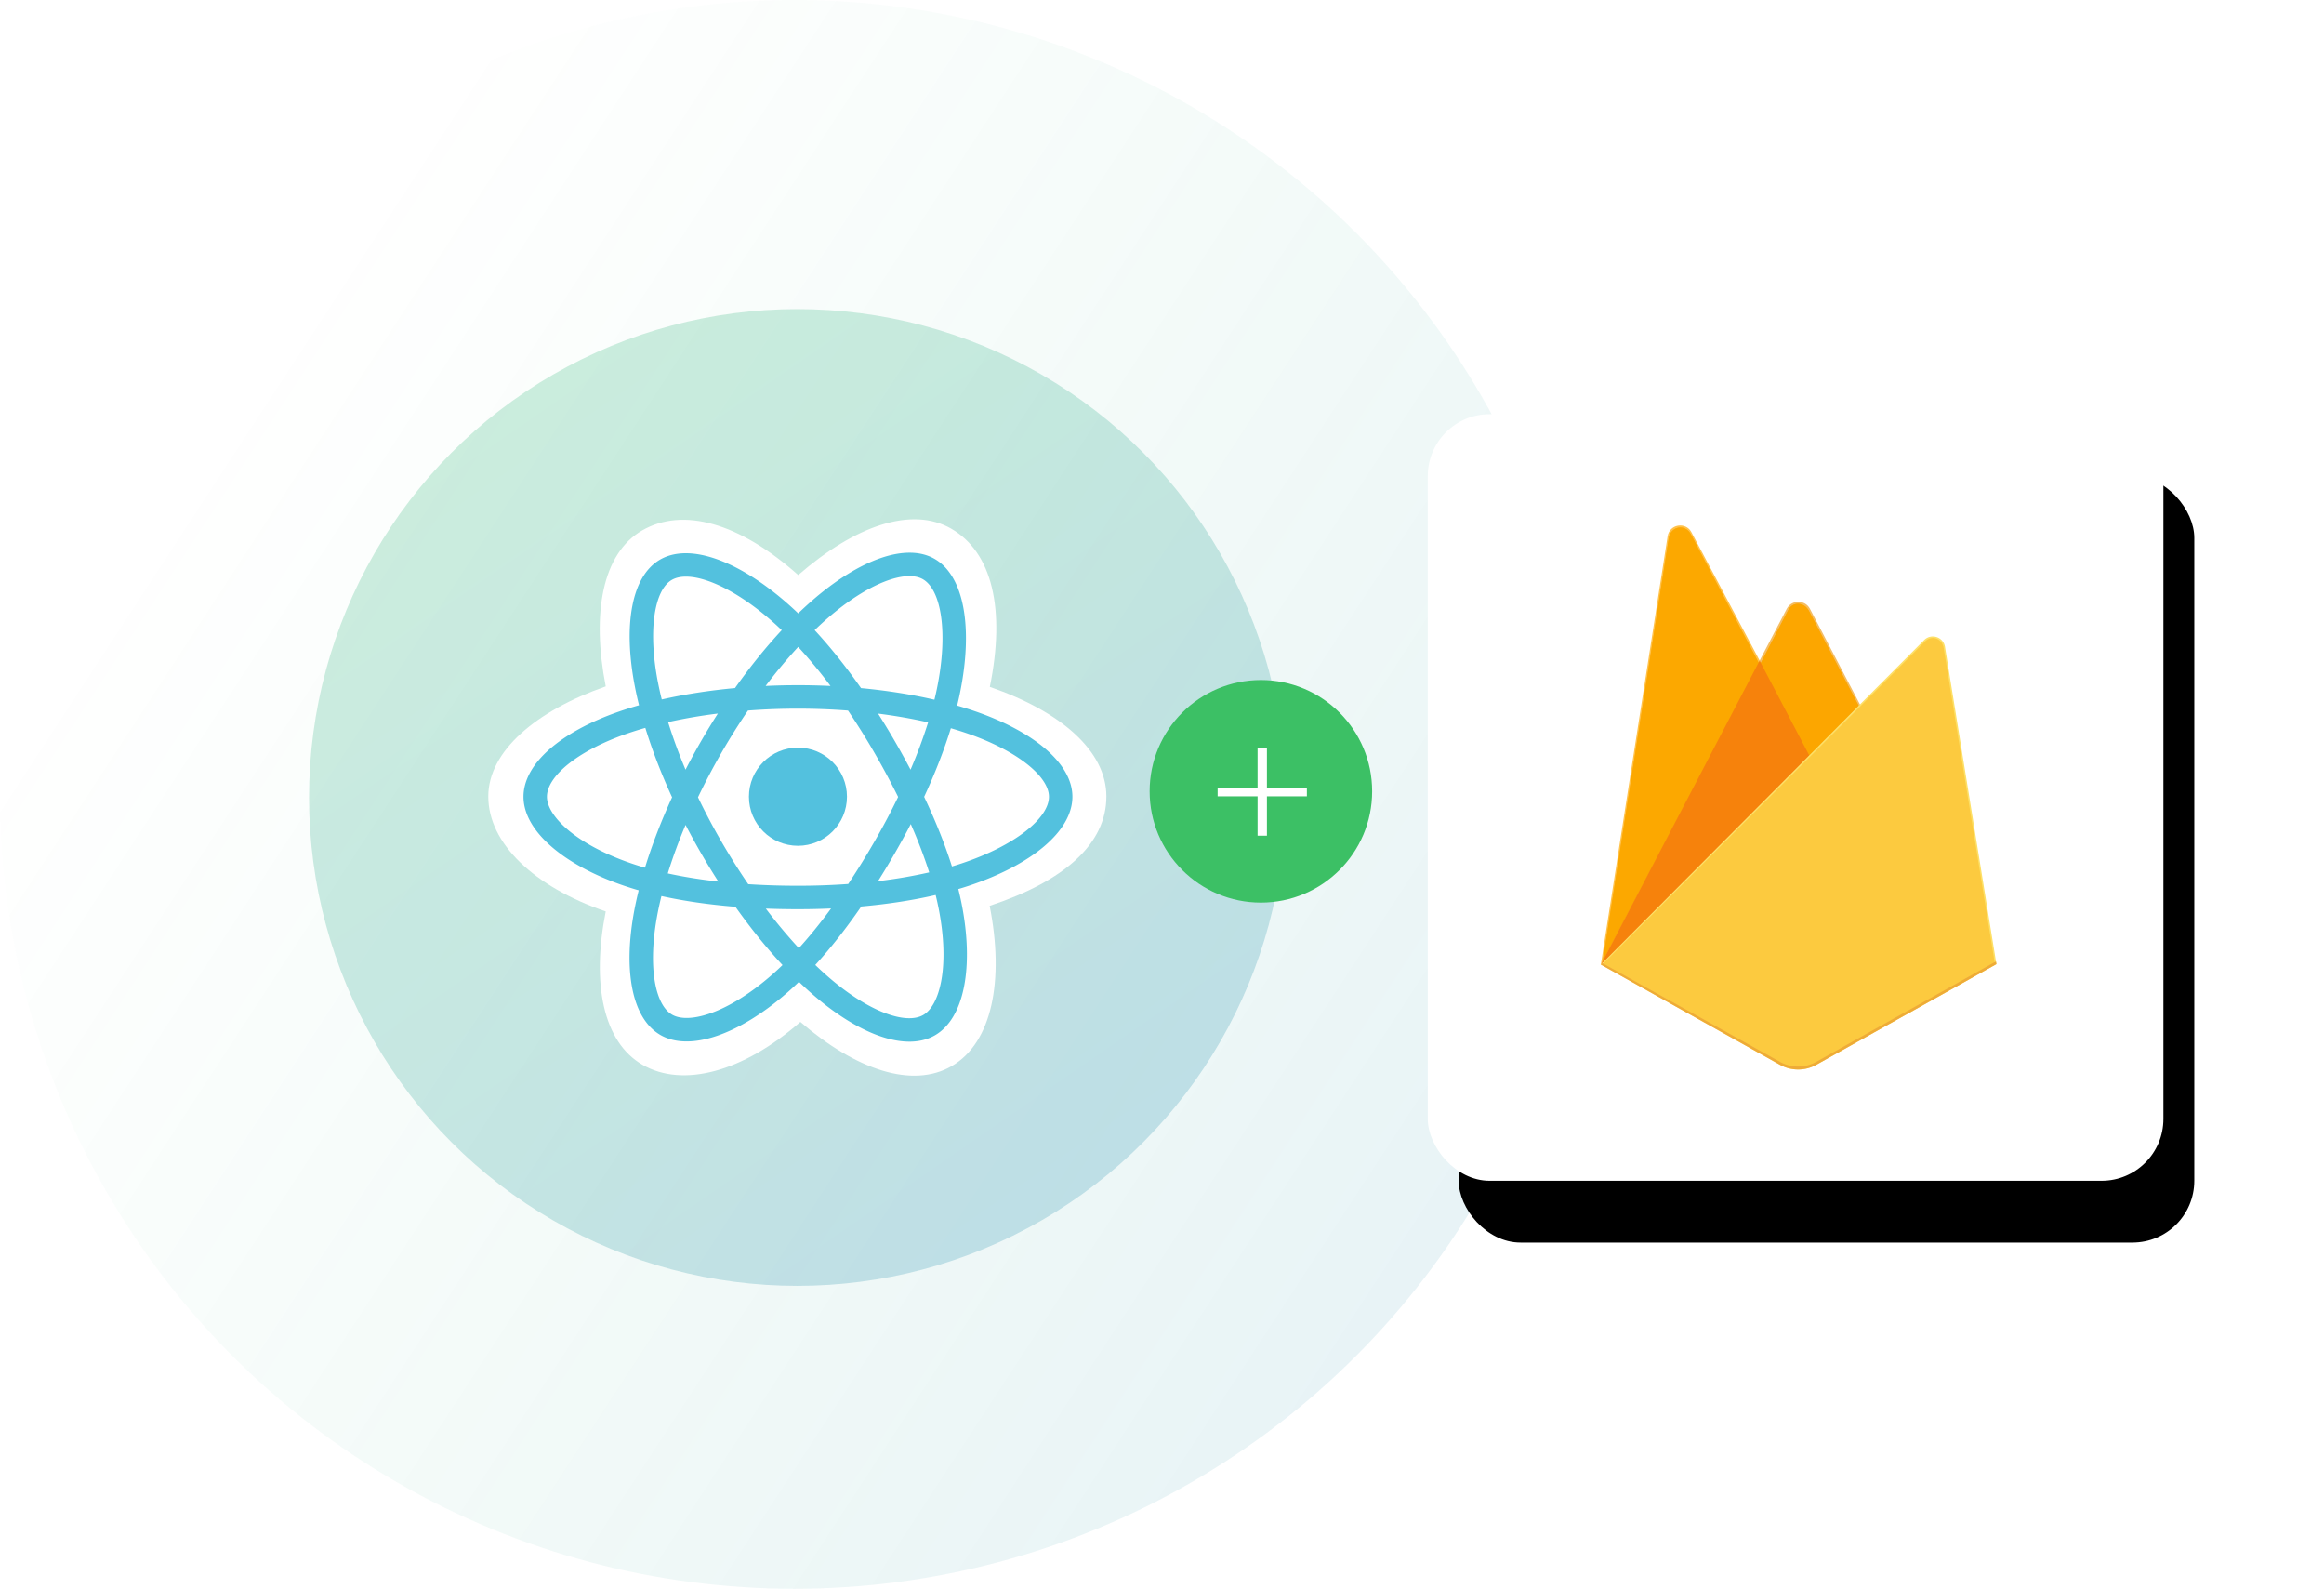
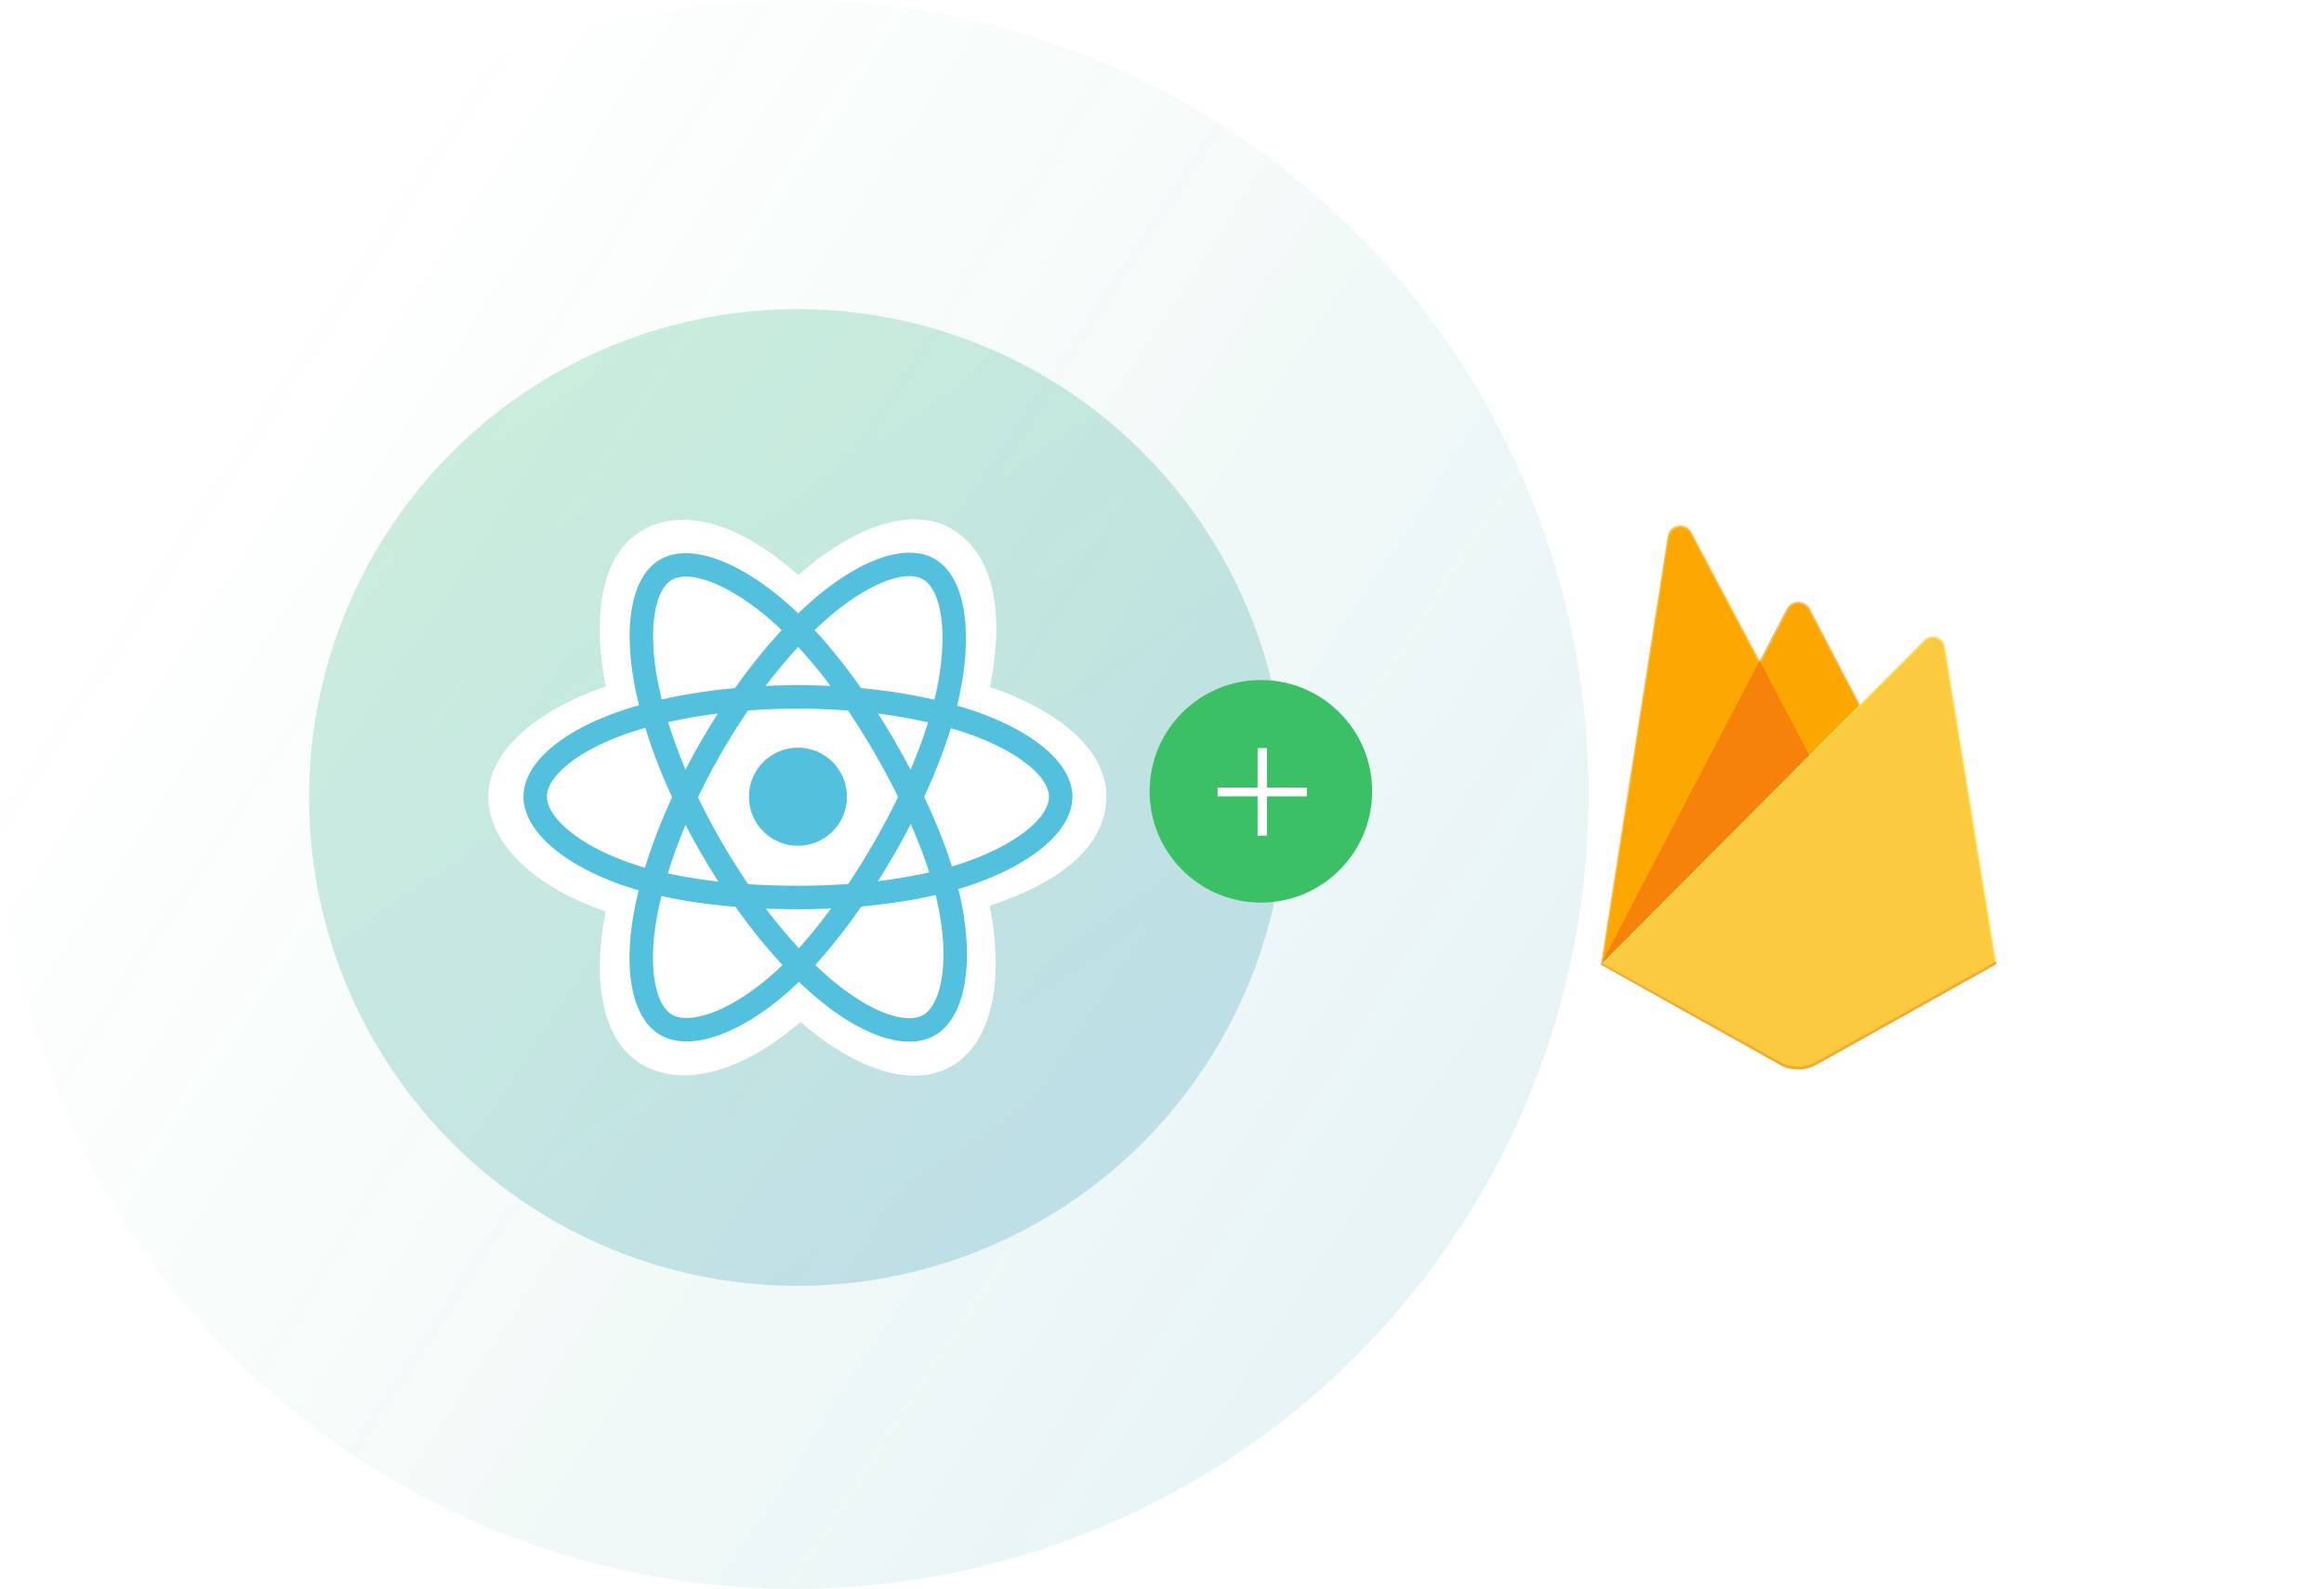
<svg xmlns="http://www.w3.org/2000/svg" xmlns:xlink="http://www.w3.org/1999/xlink" width="376" height="257">
  <defs>
    <linearGradient x1="2.527%" y1="44.312%" x2="87.786%" y2="100%" id="a">
      <stop stop-color="#04B54C" stop-opacity="0" offset="0%" />
      <stop stop-color="#0078A4" offset="100%" />
    </linearGradient>
    <linearGradient x1="0%" y1="-7.982%" x2="74.473%" y2="100%" id="b">
      <stop stop-color="#04B54C" offset="0%" />
      <stop stop-color="#0078A4" offset="100%" />
    </linearGradient>
    <filter x="-25.2%" y="-20.2%" width="158.8%" height="156.5%" filterUnits="objectBoundingBox" id="c">
      <feOffset dx="5" dy="10" in="SourceAlpha" result="shadowOffsetOuter1" />
      <feGaussianBlur stdDeviation="10" in="shadowOffsetOuter1" result="shadowBlurOuter1" />
      <feColorMatrix values="0 0 0 0 0 0 0 0 0 0 0 0 0 0 0 0 0 0 0.05 0" in="shadowBlurOuter1" />
    </filter>
-     <rect id="d" x="0" y="0" width="119.016" height="124" rx="10" />
  </defs>
  <g fill="none" fill-rule="evenodd">
    <circle fill="url(#a)" opacity=".1" cx="128.5" cy="128.5" r="128.5" />
    <circle fill="url(#b)" opacity=".2" cx="129" cy="129" r="79" />
    <g fill-rule="nonzero">
      <path d="M79 128.838c0 7.56 7.374 14.617 19 18.595-2.321 11.7-.416 21.13 5.95 24.804 6.542 3.777 16.288 1.163 25.539-6.932 9.017 7.768 18.13 10.825 24.49 7.14 6.536-3.787 8.524-13.857 6.138-25.922 12.11-4.008 18.883-10.026 18.883-17.685 0-7.384-7.388-13.772-18.857-17.725 2.568-12.564.392-21.765-6.237-25.591-6.39-3.689-15.61-.474-24.76 7.497-9.518-8.46-18.647-11.043-25.269-7.206-6.384 3.7-8.206 13.3-5.876 25.217C86.767 114.95 79 121.484 79 128.838z" fill="#FFF" />
      <path d="M157.713 115.038a59.447 59.447 0 00-2.858-.902c.161-.66.31-1.311.441-1.952 2.164-10.515.75-18.987-4.082-21.776-4.633-2.674-12.21.114-19.862 6.78a59.425 59.425 0 00-2.212 2.032 53.35 53.35 0 00-1.471-1.36c-8.02-7.129-16.059-10.133-20.886-7.335-4.628 2.682-5.999 10.646-4.05 20.611.187.963.407 1.946.656 2.945a58.713 58.713 0 00-3.287 1.035c-9.403 3.281-15.407 8.424-15.407 13.759 0 5.509 6.446 11.035 16.24 14.386a51.48 51.48 0 002.4.752 58.206 58.206 0 00-.697 3.173c-1.858 9.793-.407 17.568 4.21 20.234 4.767 2.752 12.77-.077 20.562-6.895a50.518 50.518 0 001.853-1.71 58.325 58.325 0 002.4 2.193c7.548 6.501 15.003 9.127 19.615 6.454 4.763-2.76 6.311-11.113 4.302-21.276a50.403 50.403 0 00-.533-2.376 53.095 53.095 0 001.651-.517c10.181-3.377 16.806-8.835 16.806-14.418 0-5.354-6.199-10.532-15.79-13.837z" fill="#53C1DE" />
      <path d="M155.505 139.688c-.485.161-.984.317-1.491.468-1.124-3.562-2.641-7.35-4.498-11.263 1.772-3.82 3.23-7.559 4.323-11.098.908.264 1.79.541 2.64.834 8.218 2.832 13.23 7.02 13.23 10.246 0 3.436-5.413 7.898-14.204 10.813zm-3.647 7.235c.888 4.494 1.015 8.557.427 11.733-.53 2.854-1.593 4.757-2.908 5.52-2.799 1.62-8.784-.487-15.239-6.047a54.39 54.39 0 01-2.233-2.039c2.502-2.74 5.003-5.924 7.444-9.461 4.294-.382 8.35-1.005 12.028-1.856.181.731.342 1.449.48 2.15zm-36.886 16.972c-2.735.967-4.913.994-6.23.235-2.8-1.618-3.965-7.861-2.377-16.236.182-.959.399-1.944.649-2.951 3.638.805 7.664 1.385 11.968 1.734 2.457 3.461 5.03 6.643 7.623 9.428a46.735 46.735 0 01-1.692 1.56c-3.445 3.015-6.898 5.154-9.941 6.23zm-12.81-24.228c-4.331-1.481-7.908-3.407-10.359-5.508-2.203-1.889-3.315-3.763-3.315-5.284 0-3.238 4.822-7.366 12.863-10.173a54.7 54.7 0 013.057-.963c1.11 3.619 2.569 7.402 4.328 11.228-1.782 3.883-3.26 7.726-4.383 11.387a46.7 46.7 0 01-2.192-.687zm4.293-29.26c-1.669-8.538-.56-14.98 2.229-16.596 2.971-1.721 9.541.734 16.466 6.888.442.394.886.805 1.332 1.231-2.58 2.774-5.13 5.931-7.565 9.372-4.177.388-8.175 1.01-11.851 1.844a55.73 55.73 0 01-.61-2.739zm38.308 9.469c-.878-1.52-1.78-3.003-2.7-4.446 2.833.359 5.548.835 8.098 1.417a81.172 81.172 0 01-2.843 7.655 132.4 132.4 0 00-2.555-4.626zm-15.622-15.231a81.164 81.164 0 015.227 6.315 111.605 111.605 0 00-10.497-.002 83.758 83.758 0 015.27-6.313zm-15.722 15.257a112.26 112.26 0 00-2.507 4.597 83.895 83.895 0 01-2.822-7.692 85.43 85.43 0 018.052-1.384 111.675 111.675 0 00-2.723 4.479zm2.804 22.695c-2.909-.325-5.652-.765-8.185-1.317a85.32 85.32 0 012.879-7.849 112.256 112.256 0 005.306 9.165zm13.023 10.775a85.226 85.226 0 01-5.343-6.4c1.7.066 3.434.1 5.196.1 1.81 0 3.6-.04 5.361-.12-1.73 2.353-3.475 4.505-5.214 6.42zm18.109-20.077c1.187 2.708 2.187 5.328 2.982 7.82a80.531 80.531 0 01-8.285 1.414 132.826 132.826 0 002.727-4.524c.904-1.57 1.763-3.143 2.576-4.71zm-5.863 2.813a124.535 124.535 0 01-4.26 6.88c-2.635.19-5.358.286-8.133.286-2.764 0-5.452-.085-8.04-.254a107.738 107.738 0 01-4.341-6.892 106.79 106.79 0 01-3.79-7.162 108.056 108.056 0 013.778-7.167 106.737 106.737 0 014.306-6.862 107.325 107.325 0 0116.189.003 114.392 114.392 0 014.279 6.839 124.532 124.532 0 013.828 7.133 114.21 114.21 0 01-3.816 7.196zm7.827-42.41c2.974 1.717 4.13 8.64 2.262 17.72-.12.58-.254 1.17-.4 1.767-3.684-.85-7.685-1.484-11.874-1.877-2.44-3.479-4.969-6.641-7.507-9.38a55.8 55.8 0 012.042-1.874c6.557-5.712 12.685-7.967 15.477-6.356z" fill="#FFF" />
      <path d="M129.1 120.936c4.379 0 7.93 3.554 7.93 7.939 0 4.384-3.551 7.938-7.93 7.938-4.38 0-7.931-3.554-7.931-7.938 0-4.385 3.55-7.939 7.93-7.939" fill="#53C1DE" />
    </g>
    <g transform="translate(186 110)">
      <circle fill="#3CC065" cx="18" cy="18" r="18" />
      <path fill="#FFF" fill-rule="nonzero" d="M18.976 25.176v-6.368h6.464v-1.416h-6.464V11h-1.512v6.392H11v1.416h6.464v6.368z" />
    </g>
    <g transform="translate(231 67)">
      <use fill="#000" filter="url(#c)" xlink:href="#d" />
      <use fill="#FFF" xlink:href="#d" />
    </g>
    <path d="M259 156.03l.532-.745 25.16-47.818.053-.506-11.09-20.867c-.93-1.748-3.546-1.306-3.851.65L259 156.032z" fill="#FFC24A" fill-rule="nonzero" />
    <path d="M259.314 155.462l.402-.786 24.897-47.317-11.063-20.951c-.92-1.73-3.255-1.29-3.557.647l-10.679 68.407z" fill="#FFA712" />
    <path d="M259.314 155.462l.402-.786 24.897-47.317-11.063-20.951c-.92-1.73-3.255-1.29-3.557.647l-10.679 68.407z" fill="#FCA800" fill-rule="nonzero" />
    <path d="M292.831 122.744l8.258-8.47-8.26-15.796c-.785-1.495-2.974-1.5-3.75 0l-4.413 8.43v.718l8.165 15.118z" fill="#F4BD62" fill-rule="nonzero" />
    <path d="M292.684 122.391l8.028-8.235-8.028-15.312c-.763-1.454-2.615-1.606-3.369-.149l-4.437 8.562-.133.437 7.939 14.697z" fill="#FFA50E" />
    <path d="M292.684 122.391l8.028-8.235-8.028-15.312c-.763-1.454-2.615-1.606-3.369-.149l-4.437 8.562-.133.437 7.939 14.697z" fill="#FCA600" fill-rule="nonzero" />
    <path fill="#F6820C" fill-rule="nonzero" d="M259 156.03l.241-.242.876-.357 32.195-32.127.408-1.112-8.031-15.33z" />
    <path d="M293.863 172.233L323 155.957l-8.32-51.327c-.261-1.606-2.228-2.24-3.376-1.09L259 156.03l28.97 16.202a6.037 6.037 0 005.893.001" fill="#FDE068" fill-rule="nonzero" />
    <path d="M322.74 155.82l-8.259-50.937c-.258-1.594-1.894-2.253-3.033-1.11l-52.125 52.158 28.653 16.04a5.992 5.992 0 005.847.002l28.916-16.153z" fill="#FCCA3F" fill-rule="nonzero" />
    <path d="M293.862 171.753a6.037 6.037 0 01-5.892 0l-28.737-15.97-.233.248 28.97 16.2a6.037 6.037 0 005.893.002L323 155.957l-.071-.44-29.066 16.237z" fill="#EEAB37" fill-rule="nonzero" />
  </g>
</svg>